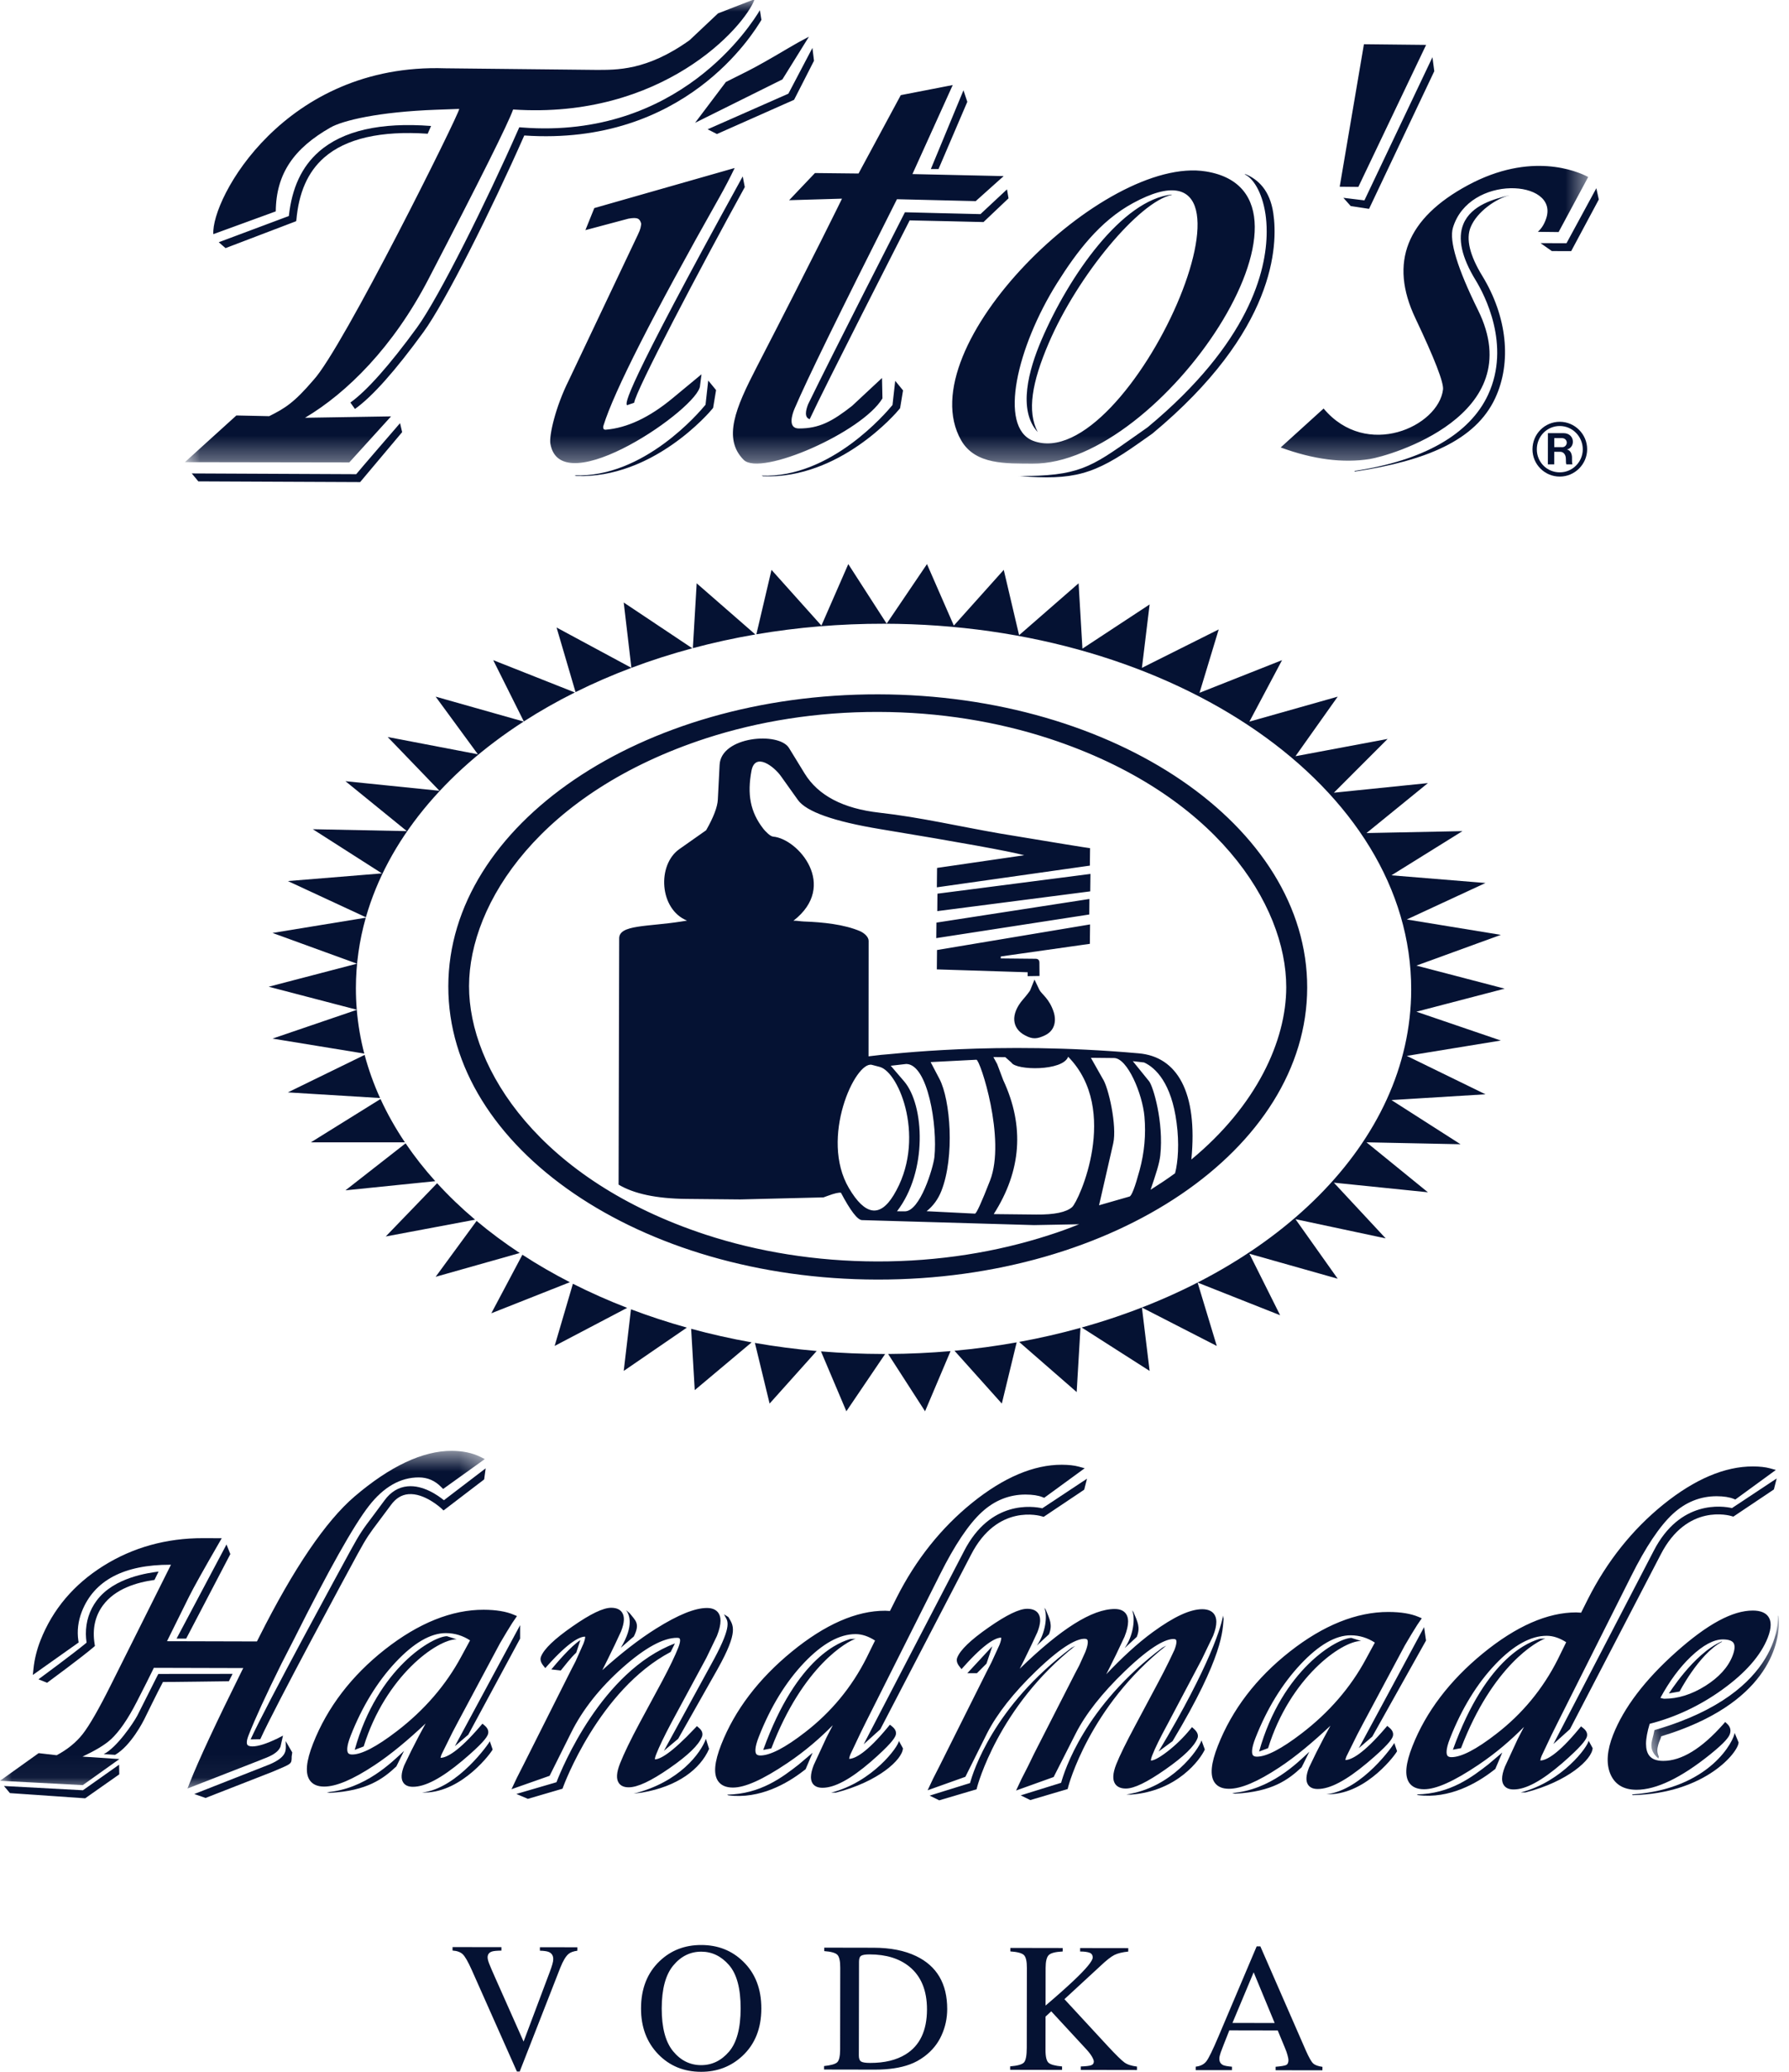
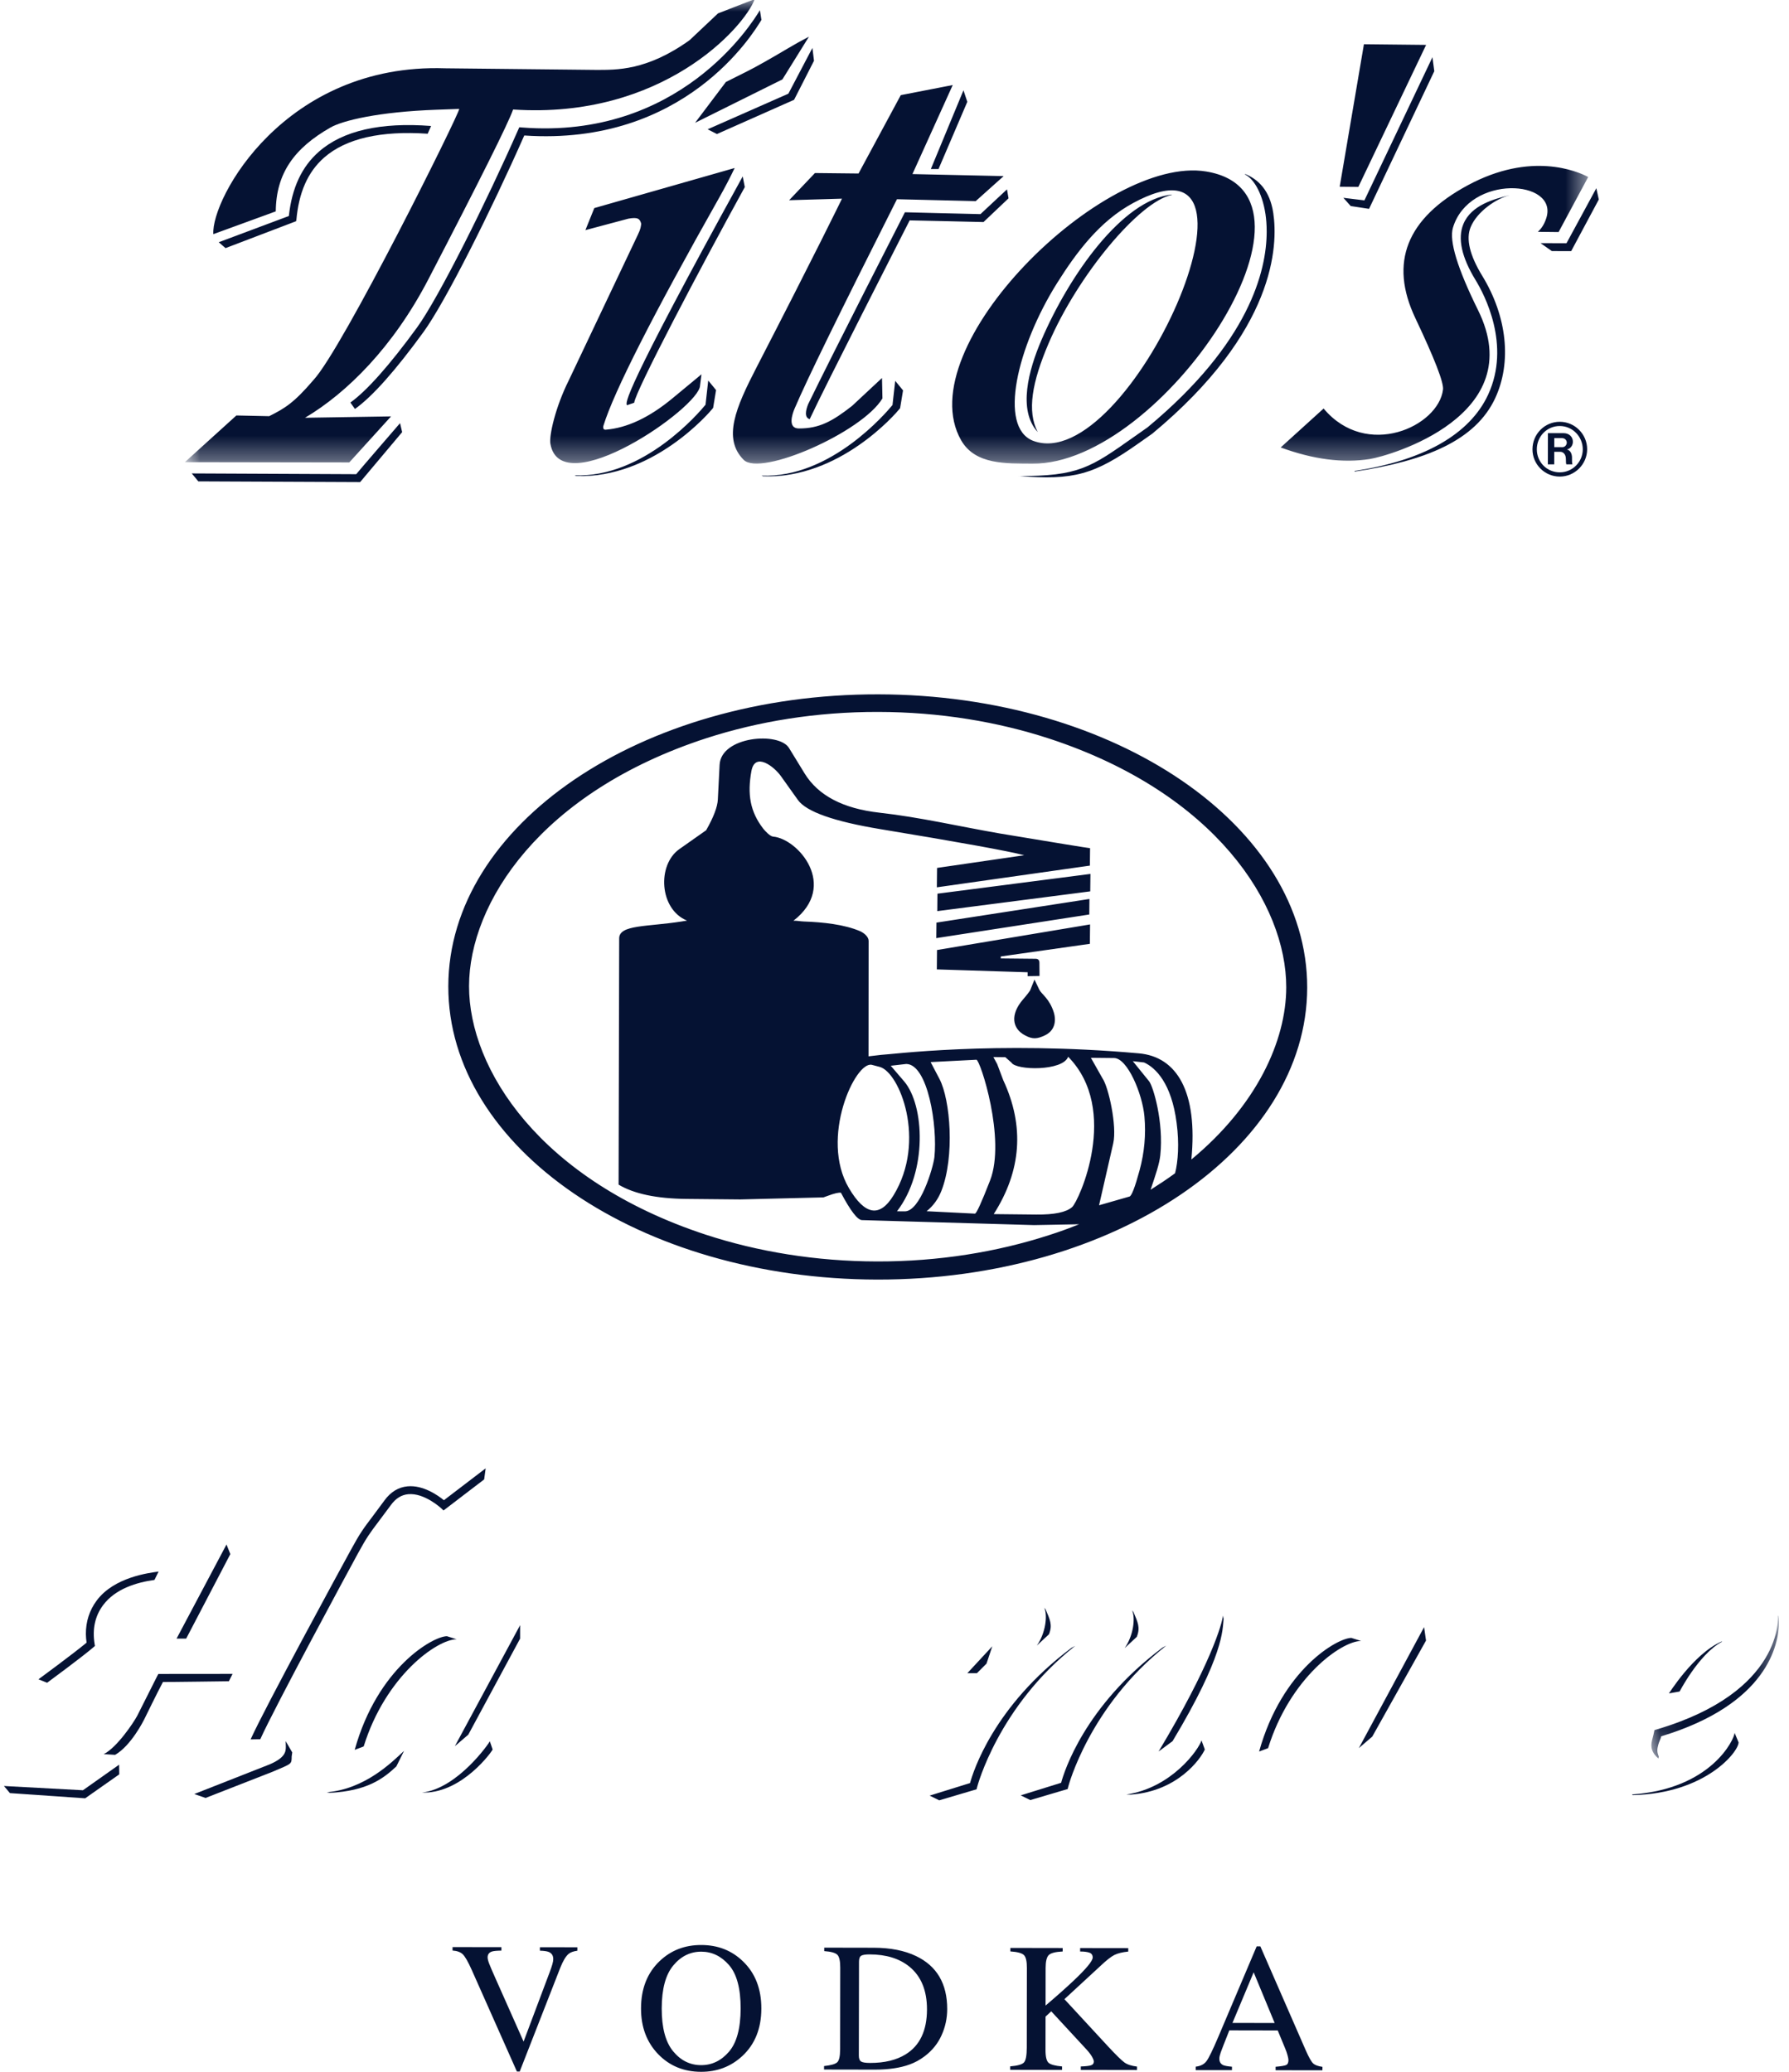
<svg xmlns="http://www.w3.org/2000/svg" width="76" height="88" viewBox="0 0 76 88" fill="none">
  <path fill-rule="evenodd" clip-rule="evenodd" d="M21.301 82.705V82.852C21.105 82.855 20.972 82.867 20.902 82.89C20.777 82.93 20.715 83.014 20.715 83.138C20.715 83.202 20.736 83.291 20.781 83.406C20.825 83.521 20.907 83.713 21.028 83.984L22.243 86.716L23.354 83.761C23.403 83.631 23.44 83.522 23.465 83.432C23.491 83.344 23.503 83.271 23.503 83.215C23.504 83.064 23.439 82.963 23.311 82.909C23.235 82.878 23.11 82.86 22.936 82.855V82.708L24.527 82.71L24.526 82.857C24.361 82.88 24.238 82.923 24.16 82.988C24.039 83.085 23.921 83.282 23.803 83.577L22.078 87.989L21.959 87.988L20.041 83.674C19.879 83.313 19.75 83.09 19.652 83.001C19.555 82.912 19.412 82.862 19.225 82.849V82.702L21.301 82.705ZM28.111 85.306C28.113 84.483 28.276 83.875 28.602 83.484C28.927 83.092 29.324 82.896 29.793 82.897C30.247 82.898 30.639 83.087 30.97 83.466C31.3 83.846 31.465 84.46 31.464 85.311C31.462 86.152 31.297 86.763 30.97 87.144C30.641 87.527 30.247 87.717 29.785 87.717C29.314 87.716 28.917 87.519 28.594 87.126C28.271 86.733 28.11 86.127 28.111 85.306ZM27.232 85.305C27.23 86.098 27.474 86.748 27.964 87.254C28.445 87.75 29.052 87.999 29.783 88C30.466 88.001 31.049 87.778 31.533 87.332C32.072 86.832 32.342 86.16 32.343 85.312C32.345 84.479 32.085 83.812 31.565 83.31C31.087 82.846 30.495 82.614 29.792 82.614C29.091 82.612 28.5 82.841 28.02 83.3C27.495 83.803 27.233 84.471 27.232 85.305ZM36.485 87.308L36.492 83.322C36.492 83.192 36.523 83.108 36.585 83.07C36.647 83.032 36.766 83.013 36.941 83.013C37.645 83.014 38.209 83.188 38.636 83.536C39.133 83.943 39.381 84.549 39.38 85.353C39.378 86.253 39.075 86.89 38.47 87.261C38.076 87.503 37.575 87.624 36.965 87.623C36.769 87.623 36.64 87.602 36.578 87.561C36.516 87.52 36.485 87.436 36.485 87.308ZM35.007 87.903L37.175 87.907C37.756 87.907 38.247 87.834 38.646 87.687C38.865 87.609 39.076 87.493 39.279 87.341C39.599 87.099 39.84 86.803 39.998 86.451C40.158 86.1 40.238 85.73 40.239 85.34C40.241 84.257 39.799 83.506 38.916 83.084C38.427 82.849 37.826 82.731 37.118 82.73L35.015 82.726V82.873C35.302 82.894 35.488 82.946 35.571 83.027C35.654 83.109 35.696 83.293 35.695 83.578L35.69 87.054C35.689 87.348 35.645 87.531 35.559 87.603C35.474 87.675 35.29 87.726 35.007 87.756V87.903ZM42.913 87.769C43.23 87.743 43.427 87.687 43.503 87.599C43.58 87.512 43.618 87.303 43.619 86.972L43.624 83.588C43.625 83.306 43.582 83.123 43.498 83.041C43.413 82.958 43.22 82.906 42.921 82.886V82.738L45.145 82.742L45.145 82.889C44.84 82.904 44.643 82.954 44.554 83.04C44.465 83.126 44.421 83.31 44.42 83.588L44.418 85.186C44.899 84.777 45.292 84.428 45.597 84.14C46.145 83.623 46.419 83.291 46.42 83.145C46.42 83.041 46.374 82.973 46.281 82.94C46.187 82.907 46.056 82.89 45.886 82.89V82.743L47.931 82.746L47.93 82.893C47.681 82.918 47.486 82.966 47.343 83.036C47.199 83.108 47 83.265 46.746 83.506L45.219 84.915L47.076 86.925C47.412 87.285 47.642 87.511 47.764 87.6C47.885 87.69 48.064 87.749 48.3 87.777L48.3 87.924L45.914 87.92V87.773C46.131 87.766 46.276 87.749 46.353 87.722C46.429 87.696 46.467 87.643 46.468 87.564C46.468 87.52 46.443 87.454 46.394 87.365C46.344 87.276 46.266 87.172 46.16 87.055L44.659 85.431L44.417 85.655L44.415 87.065C44.414 87.355 44.458 87.539 44.545 87.617C44.633 87.694 44.824 87.746 45.118 87.772V87.919L42.913 87.915V87.769ZM52.357 85.924L53.258 83.773L54.15 85.927L52.357 85.924ZM52.336 87.93V87.783C52.152 87.767 52.026 87.745 51.96 87.715C51.853 87.664 51.8 87.573 51.8 87.441C51.8 87.375 51.82 87.287 51.859 87.175C51.899 87.062 52.021 86.75 52.224 86.239L54.28 86.243L54.591 86.994C54.637 87.101 54.672 87.202 54.697 87.298C54.723 87.394 54.736 87.461 54.736 87.499C54.736 87.612 54.702 87.684 54.635 87.713C54.569 87.742 54.421 87.766 54.19 87.786V87.933L56.179 87.936L56.18 87.789C55.996 87.763 55.865 87.716 55.788 87.646C55.711 87.577 55.608 87.396 55.478 87.103L53.542 82.671H53.386L51.761 86.504C51.517 87.079 51.346 87.43 51.246 87.557C51.146 87.684 50.997 87.759 50.798 87.781L50.797 87.928L52.336 87.93Z" fill="#051233" />
-   <path fill-rule="evenodd" clip-rule="evenodd" d="M39.38 23.96L37.667 26.49L36.037 23.96L34.895 26.572L32.775 24.205L32.132 26.942C33.87 26.646 35.687 26.49 37.558 26.493C49.938 26.512 59.964 33.47 59.95 42.036C59.94 48.535 54.153 54.092 45.953 56.386L48.838 58.23L48.511 55.538L51.691 57.169L50.876 54.477L54.382 55.864L53.077 53.253L56.828 54.314L55.034 51.784L58.866 52.6L56.665 50.234L60.66 50.642L58.051 48.52L62.046 48.602L59.111 46.725L63.106 46.48L59.763 44.849L63.758 44.196L60.171 42.972L63.921 41.993L60.171 41.014L63.758 39.708L59.763 39.055L63.106 37.505L59.111 37.179L62.128 35.302L58.051 35.384L60.66 33.262L56.665 33.67L58.948 31.386L55.034 32.12L56.828 29.59L53.077 30.651L54.464 28.04L50.958 29.427L51.773 26.735L48.511 28.367L48.838 25.674L45.984 27.551L45.821 24.776L43.293 26.98L42.641 24.205L40.521 26.572L39.38 23.96ZM45.9 56.401C45.056 56.635 44.187 56.835 43.295 56.998L45.739 59.128L45.9 56.401ZM43.19 57.017C42.328 57.171 41.447 57.291 40.549 57.373L42.559 59.617L43.19 57.017ZM40.381 57.388C39.512 57.464 38.627 57.505 37.729 57.51L39.298 59.944L40.381 57.388ZM37.603 57.51C37.572 57.51 37.541 57.51 37.511 57.51C36.62 57.509 35.741 57.471 34.877 57.4L35.955 59.944L37.603 57.51ZM34.694 57.384C33.802 57.306 32.926 57.191 32.07 57.041L32.694 59.617L34.694 57.384ZM31.931 57.017C31.053 56.86 30.195 56.667 29.361 56.44L29.514 59.046L31.931 57.017ZM29.179 56.39C28.363 56.162 27.57 55.902 26.805 55.612L26.497 58.23L29.179 56.39ZM26.643 55.551C25.843 55.242 25.074 54.9 24.338 54.528L23.562 57.169L26.643 55.551ZM24.208 54.462C23.503 54.1 22.83 53.711 22.192 53.295L20.872 55.782L24.208 54.462ZM22.079 53.222C21.43 52.793 20.817 52.338 20.246 51.859L18.507 54.232L22.079 53.222ZM20.183 51.806C19.601 51.314 19.062 50.797 18.569 50.257L16.387 52.519L20.183 51.806ZM18.491 50.17C18.027 49.654 17.605 49.117 17.23 48.563L14.675 50.56L18.491 50.17ZM17.201 48.52C16.802 47.926 16.455 47.312 16.165 46.68L13.207 48.52H17.201ZM16.146 46.639C15.876 46.043 15.656 45.431 15.49 44.807L12.229 46.399L16.146 46.639ZM15.475 44.751C15.317 44.143 15.21 43.523 15.157 42.893L11.577 44.114L15.475 44.751ZM15.157 42.888C15.131 42.583 15.119 42.276 15.119 41.966C15.121 40.944 15.265 39.946 15.539 38.979L11.577 39.627L15.164 40.932L11.414 41.911L15.157 42.888ZM15.544 38.961C16.474 35.708 18.874 32.822 22.245 30.648L18.507 29.59L20.301 32.038L16.469 31.304L18.67 33.589L14.675 33.181L17.284 35.302L13.289 35.221L16.224 37.097L12.229 37.423L15.544 38.961ZM22.253 30.643C22.937 30.202 23.661 29.791 24.42 29.412L20.953 28.04L22.253 30.643ZM24.45 29.397C25.207 29.021 25.999 28.676 26.823 28.366L23.644 26.653L24.45 29.397ZM26.823 28.366C27.655 28.053 28.519 27.775 29.411 27.536L26.497 25.592L26.823 28.366ZM29.434 27.53L29.596 24.776L32.088 26.949C31.18 27.105 30.294 27.3 29.434 27.53Z" fill="#051233" />
  <path fill-rule="evenodd" clip-rule="evenodd" d="M37.041 45.23C36.339 45.047 34.812 48.338 36.063 50.464C36.744 51.622 37.376 51.725 37.959 50.771C39.376 48.453 38.211 45.536 37.369 45.316L37.041 45.23ZM37.841 45.268L38.41 45.932C39.274 46.945 39.41 49.757 38.106 51.449L38.435 51.452C39.091 51.459 39.643 49.595 39.695 49.154C39.835 47.82 39.415 45.202 38.499 45.192L37.841 45.268ZM49.919 49.834C50.046 49.346 50.102 48.571 49.985 47.696C49.768 46.007 49.091 45.35 48.604 45.129L48.124 45.073L48.815 45.926C48.988 46.139 49.443 47.663 49.291 49.075C49.251 49.438 49.1 49.88 48.879 50.535C49.241 50.306 49.587 50.078 49.919 49.834ZM41.48 45.012L39.535 45.112L39.912 45.831C40.375 46.715 40.564 49.13 39.991 50.586C39.853 50.935 39.645 51.221 39.364 51.446L41.417 51.549C41.478 51.553 41.693 51.084 42.059 50.144C42.745 48.384 41.635 45.008 41.48 45.012ZM46.343 44.93L46.838 45.806C47.091 46.167 47.46 47.831 47.292 48.564L46.69 51.194L47.979 50.824C48.07 50.808 48.214 50.435 48.412 49.706C48.617 48.951 48.686 48.19 48.618 47.425C48.532 46.46 47.897 44.946 47.329 44.94L46.343 44.93ZM42.2 44.898L42.362 45.196L42.619 45.878C43.529 47.829 43.393 49.726 42.215 51.569L44.022 51.588C44.789 51.596 45.297 51.49 45.545 51.272C45.827 51.024 47.599 47.147 45.377 44.885C45.154 45.504 43.167 45.468 42.971 45.137L42.708 44.904L42.2 44.898ZM44.15 42.033C44.244 42.231 44.583 42.406 44.771 43.013C44.88 43.392 44.797 43.791 44.376 43.983C44.058 44.13 43.868 44.152 43.542 43.975C42.994 43.687 42.906 43.089 43.465 42.445C43.568 42.329 43.772 42.077 43.773 42.039L43.947 41.607L44.15 42.033ZM44.161 41.454L43.656 41.462L43.658 41.297L39.798 41.175L39.806 40.352L46.308 39.265L46.299 40.089L42.515 40.626L42.514 40.709L43.992 40.724C44.102 40.725 44.157 40.781 44.156 40.891L44.161 41.454ZM39.774 39.847L39.781 39.188L46.281 38.184L46.275 38.843L39.774 39.847ZM39.817 38.7L39.824 37.959L46.324 37.12L46.315 37.861L39.817 38.7ZM50.608 49.253C53.383 46.96 54.639 44.208 54.642 41.936C54.647 38.409 51.632 33.693 44.591 31.378C42.389 30.656 39.918 30.243 37.306 30.239C34.684 30.234 32.213 30.641 30.008 31.355C22.961 33.648 19.932 38.355 19.926 41.883C19.921 45.41 22.936 50.125 29.976 52.441C32.178 53.162 34.648 53.576 37.27 53.58C39.882 53.584 42.354 53.178 44.559 52.464C45.008 52.322 45.434 52.165 45.842 52L43.93 52.036L36.615 51.824C36.426 51.813 36.128 51.425 35.724 50.661C35.631 50.646 35.446 50.688 35.173 50.79L34.982 50.859L31.448 50.946L29.148 50.924C27.89 50.91 26.932 50.707 26.279 50.317L26.304 39.856C26.304 39.272 27.493 39.369 28.94 39.142L29.187 39.103C28.005 38.623 27.907 36.737 28.86 36.066L29.998 35.265C30.315 34.709 30.479 34.275 30.495 33.962L30.57 32.487C30.63 31.271 33.09 31.072 33.518 31.77L34.18 32.85C34.756 33.79 35.817 34.346 37.362 34.519C39.08 34.711 40.768 35.107 42.47 35.401C44.901 35.806 46.178 36.013 46.308 36.026L46.3 36.767L39.799 37.689L39.808 36.865L43.512 36.326C42.84 36.15 40.804 35.78 37.406 35.219C35.423 34.891 34.254 34.477 33.896 33.978L33.17 32.96C32.883 32.558 32.073 31.927 31.922 32.748C31.743 33.724 31.861 34.479 32.434 35.21C32.507 35.301 32.712 35.523 32.843 35.535C33.904 35.625 35.628 37.62 33.706 39.109C33.853 39.101 33.986 39.134 34.145 39.14C34.959 39.169 35.867 39.263 36.545 39.555C36.717 39.635 36.903 39.796 36.901 39.965L36.897 44.868L37.433 44.805C37.75 44.8 42.258 44.197 48.372 44.74C50.005 44.88 50.891 46.382 50.611 49.253C50.61 49.26 50.609 49.244 50.608 49.253ZM37.307 29.492C47.381 29.508 55.542 35.084 55.532 41.949C55.521 48.815 47.343 54.365 37.27 54.35C27.195 54.334 19.035 48.759 19.045 41.893C19.056 35.028 27.234 29.477 37.307 29.492Z" fill="#051233" />
  <path fill-rule="evenodd" clip-rule="evenodd" d="M66.028 18.992L66.028 18.608L66.356 18.609C66.474 18.609 66.56 18.696 66.56 18.801C66.56 18.907 66.468 18.999 66.368 18.993L66.028 18.992ZM65.756 19.723H66.026L66.027 19.191H66.287C66.404 19.191 66.522 19.29 66.522 19.5C66.522 19.661 66.528 19.68 66.54 19.724H66.8C66.763 19.594 66.8 19.458 66.77 19.328C66.739 19.179 66.647 19.105 66.559 19.092C66.701 19.067 66.819 18.937 66.819 18.764C66.82 18.56 66.665 18.399 66.425 18.398L65.758 18.398L65.756 19.723ZM66.261 20.063C65.718 20.063 65.286 19.629 65.287 19.084C65.288 18.533 65.721 18.093 66.264 18.095C66.802 18.096 67.24 18.543 67.239 19.087C67.238 19.625 66.799 20.064 66.261 20.063ZM66.261 20.243C66.892 20.244 67.424 19.725 67.425 19.081C67.426 18.443 66.901 17.916 66.264 17.915C65.622 17.914 65.103 18.434 65.102 19.084C65.101 19.721 65.618 20.242 66.261 20.243Z" fill="#051233" />
  <mask id="mask0_202_805" style="mask-type:luminance" maskUnits="userSpaceOnUse" x="7" y="0" width="61" height="20">
    <path d="M67.473 0H7.872V19.664H67.473V0Z" fill="#FEFEFE" />
  </mask>
  <g mask="url(#mask0_202_805)">
    <path fill-rule="evenodd" clip-rule="evenodd" d="M48.126 8.63C46.725 9.391 45.745 10.69 44.907 12.023C43.207 14.734 42.401 18.139 43.884 18.722C47.966 20.28 54.688 5.052 48.126 8.63ZM29.801 15.898L29.74 16.372C29.731 17.303 23.827 21.392 23.382 18.851C23.321 18.513 23.589 17.302 24.165 16.151L27.096 9.973C27.225 9.707 27.222 9.626 27.24 9.505C27.183 9.289 27.097 9.216 26.694 9.288L24.869 9.775L25.247 8.838L31.21 7.136C31.011 7.551 30.799 7.958 30.574 8.358C27.727 13.398 26.083 16.636 25.639 18.07C25.607 18.169 25.628 18.258 25.726 18.252C26.636 18.179 27.582 17.735 28.565 16.921L29.801 15.898ZM43.857 19.693C42.77 19.683 41.436 19.758 40.83 18.7C38.575 14.744 46.907 6.574 51.234 7.283C57.045 8.228 49.35 19.753 43.857 19.693ZM58.189 19.498C57.049 19.678 55.788 19.514 54.406 19.006L56.229 17.352C58.053 19.528 61.113 18.113 61.302 16.545C61.337 16.25 60.945 15.239 60.126 13.512C59.007 11.153 59.752 9.27 62.362 7.865C65.036 6.426 66.999 7.27 67.47 7.517L66.212 9.857L65.332 9.847C65.431 9.751 65.582 9.6 65.69 9.263C66.219 7.619 62.409 7.39 61.723 9.673C61.557 10.229 61.912 11.396 62.791 13.175C65.007 17.66 59.017 19.368 58.189 19.498ZM37.488 16.922C36.623 18.362 32.311 20.252 31.594 19.533C30.688 18.628 31.263 17.305 32.126 15.631C34.643 10.753 35.72 8.539 35.77 8.438L33.524 8.504L34.621 7.35L36.472 7.37L38.267 4.041L40.474 3.612L38.762 7.394L42.637 7.48L41.45 8.543L38.104 8.462C35.64 13.351 34.269 16.146 33.752 17.364C33.652 17.599 33.455 18.199 33.938 18.199C34.803 18.201 35.355 17.9 36.198 17.24L37.469 16.055L37.488 16.922ZM57.942 1.879L60.584 1.907L57.705 7.939L56.913 7.931L57.942 1.879ZM29.528 5.217L30.836 3.483L31.738 3.031C32.104 2.848 32.687 2.52 33.49 2.044C33.776 1.874 34.069 1.711 34.365 1.559L33.238 3.373L29.528 5.217ZM16.613 17.686L14.838 19.642L7.853 19.631L10.042 17.647L11.435 17.677C12.104 17.343 12.491 17.107 13.316 16.142C14.558 14.809 19.517 4.824 19.509 4.626L18.54 4.661C16.072 4.75 14.559 5.12 14.039 5.416C12.492 6.298 11.73 7.368 11.715 8.978L9.063 9.946C8.963 8.447 12.09 2.672 18.91 2.901L25.339 2.969C26.174 2.966 27.473 3.014 29.298 1.704L30.502 0.569L32.062 -0.037C31.615 1.174 28.115 5.075 21.798 4.651C21.588 5.246 20.388 7.649 18.199 11.861C16.703 14.741 14.741 16.687 12.958 17.745L16.613 17.686Z" fill="#051233" />
  </g>
  <path fill-rule="evenodd" clip-rule="evenodd" d="M22.178 5.415L22.06 5.406L22.012 5.515C20.67 8.56 18.645 12.633 17.715 13.912C16.559 15.5 15.581 16.602 14.885 17.098L15.079 17.371C15.814 16.848 16.792 15.75 17.986 14.109C18.921 12.825 20.864 8.943 22.272 5.755C29.076 6.217 31.995 1.43 32.347 0.845L32.282 0.433C31.939 1.004 28.865 5.932 22.178 5.415ZM15.133 20.141C14.971 20.141 8.147 20.109 8.147 20.109L8.425 20.446L15.299 20.477L17.084 18.355L16.995 17.973C16.995 17.973 15.229 20.015 15.133 20.141ZM33.492 3.979C33.389 4.025 30.062 5.492 30.062 5.492L30.457 5.693L33.734 4.239L34.58 2.581L34.513 2.035C34.513 2.035 33.544 3.881 33.492 3.979ZM26.635 17.212L26.942 17.106C26.981 16.638 29.765 11.352 31.64 7.947L31.552 7.493C26.41 16.829 26.574 17.107 26.635 17.212ZM29.972 17.191C29.696 17.529 27.331 20.304 24.408 20.191L24.473 20.217C27.742 20.343 30.16 17.496 30.265 17.362L30.295 17.324L30.42 16.569L30.087 16.163C30.087 16.163 29.982 17.102 29.972 17.191ZM37.915 17.203C37.638 17.541 35.274 20.317 32.352 20.203L32.416 20.23C35.685 20.356 38.104 17.509 38.208 17.374L38.238 17.337L38.363 16.582L38.03 16.176C38.03 16.176 37.925 17.114 37.915 17.203Z" fill="#051233" />
  <path fill-rule="evenodd" clip-rule="evenodd" d="M39.544 7.18H39.87L41.093 4.325L40.93 3.835L39.544 7.18Z" fill="#051233" />
  <path fill-rule="evenodd" clip-rule="evenodd" d="M44.242 14.444C43.698 15.714 43.229 17.422 44.084 18.351H44.084C43.624 17.468 43.837 16.242 44.55 14.577C45.787 11.69 48.394 8.57 49.777 8.278V8.264C47.682 8.485 45.426 11.68 44.242 14.444ZM52.869 7.403C53.208 7.544 53.614 8.123 53.76 9.097C53.789 9.296 53.812 9.547 53.811 9.843C53.809 11.492 53.081 14.556 48.752 18.15C48.751 18.15 48.179 18.553 48.179 18.553C46.316 19.871 45.815 20.224 43.255 20.221L43.285 20.218C45.61 20.411 46.49 20.159 48.373 18.827L48.954 18.418C54.203 14.06 54.295 10.414 54.091 9.048C53.946 8.077 53.44 7.618 52.921 7.402L52.869 7.403ZM57.963 8.511C57.777 8.489 57.069 8.402 57.069 8.402L57.381 8.752L58.16 8.871L60.931 3.024L60.853 2.43C60.853 2.43 58.063 8.306 57.963 8.511ZM66.548 10.33L65.447 10.328L65.926 10.665L66.747 10.666L67.92 8.474L67.815 7.995C67.815 7.995 66.637 10.167 66.548 10.33ZM62.165 9.522C61.917 10.127 62.092 10.925 62.684 11.895C63.058 12.505 64.197 14.659 63.215 16.77C62.436 18.446 60.474 19.564 57.541 20.005L57.553 20.03C60.601 19.572 62.69 18.694 63.519 16.912C64.229 15.385 64.024 13.444 62.971 11.72C62.437 10.847 62.269 10.15 62.475 9.65C62.748 8.982 63.569 8.435 64.107 8.301L64.105 8.298C63.506 8.447 62.501 8.697 62.165 9.522ZM13.55 6.44C12.818 7.081 12.401 7.981 12.271 9.175L9.293 10.289L9.581 10.539L12.597 9.389L12.542 9.348L12.588 9.372C12.688 8.184 13.074 7.304 13.77 6.693C14.696 5.882 16.178 5.544 18.169 5.68L18.313 5.351C16.167 5.185 14.564 5.551 13.55 6.44ZM42.779 8.043C42.779 8.043 41.742 9.013 41.652 9.095C41.526 9.095 38.443 9.016 38.443 9.016L38.396 9.108C38.263 9.37 35.355 15.062 34.332 17.166C34.23 17.422 34.16 17.732 34.397 17.805C35.041 16.422 38.223 10.191 38.644 9.361C38.837 9.361 41.781 9.432 41.781 9.432L42.844 8.424L42.779 8.043Z" fill="#051233" />
  <mask id="mask1_202_805" style="mask-type:luminance" maskUnits="userSpaceOnUse" x="0" y="61" width="21" height="15">
-     <path d="M0 61.596V75.956H20.628V61.596H0Z" fill="#FEFEFE" />
-   </mask>
+     </mask>
  <g mask="url(#mask1_202_805)">
-     <path fill-rule="evenodd" clip-rule="evenodd" d="M20.408 61.88C20.068 61.712 19.658 61.626 19.191 61.624C17.962 61.622 16.573 62.274 15.06 63.565C13.837 64.613 12.477 66.616 11.017 69.519C11.017 69.519 10.955 69.641 10.915 69.72C10.774 69.719 7.453 69.712 7.095 69.71C7.245 69.409 8.03 67.82 8.03 67.82C8.223 67.433 8.654 66.66 9.311 65.525L9.42 65.336L8.628 65.333C7.067 65.33 5.641 65.727 4.388 66.513C3.133 67.3 2.236 68.363 1.721 69.671C1.566 70.064 1.466 70.466 1.424 70.865L1.395 71.143L3.341 69.764L3.329 69.688C3.267 69.275 3.318 68.857 3.478 68.448C3.999 67.126 5.264 66.458 7.239 66.462H7.263C7.093 66.801 4.718 71.553 4.718 71.553C4.211 72.57 3.807 73.276 3.516 73.65C3.237 74.008 2.862 74.311 2.408 74.553C2.329 74.544 1.642 74.465 1.642 74.465L0 75.638L3.518 75.823L5.071 74.716C5.071 74.716 3.997 74.645 3.504 74.612C4.014 74.371 4.445 74.126 4.716 73.874C5.066 73.552 5.433 73.019 5.805 72.295L6.231 71.458C6.231 71.457 6.458 70.998 6.536 70.841C6.679 70.842 9.972 70.85 10.335 70.851C10.315 70.89 10.289 70.939 10.289 70.939C9.183 73.168 8.436 74.77 8.07 75.699L7.965 75.967L10.794 74.864C10.795 74.864 11.301 74.663 11.301 74.663C11.642 74.53 11.844 74.374 11.916 74.189L12.022 73.72L11.786 73.842C11.323 74.066 10.965 74.179 10.722 74.178C10.647 74.178 10.548 74.166 10.51 74.111C10.484 74.073 10.456 73.97 10.558 73.711C10.839 72.995 11.31 71.969 11.959 70.661L12.482 69.64C13.955 66.698 15.028 64.788 15.674 63.961C16.3 63.157 17.013 62.751 17.794 62.753C18.164 62.754 18.477 62.889 18.749 63.167L18.825 63.244L20.596 61.974L20.408 61.88Z" fill="#051233" />
+     <path fill-rule="evenodd" clip-rule="evenodd" d="M20.408 61.88C20.068 61.712 19.658 61.626 19.191 61.624C17.962 61.622 16.573 62.274 15.06 63.565C13.837 64.613 12.477 66.616 11.017 69.519C11.017 69.519 10.955 69.641 10.915 69.72C10.774 69.719 7.453 69.712 7.095 69.71C7.245 69.409 8.03 67.82 8.03 67.82C8.223 67.433 8.654 66.66 9.311 65.525L9.42 65.336L8.628 65.333C7.067 65.33 5.641 65.727 4.388 66.513C3.133 67.3 2.236 68.363 1.721 69.671C1.566 70.064 1.466 70.466 1.424 70.865L1.395 71.143L3.341 69.764L3.329 69.688C3.267 69.275 3.318 68.857 3.478 68.448C3.999 67.126 5.264 66.458 7.239 66.462H7.263C7.093 66.801 4.718 71.553 4.718 71.553C4.211 72.57 3.807 73.276 3.516 73.65C3.237 74.008 2.862 74.311 2.408 74.553C2.329 74.544 1.642 74.465 1.642 74.465L0 75.638L3.518 75.823L5.071 74.716C5.071 74.716 3.997 74.645 3.504 74.612C4.014 74.371 4.445 74.126 4.716 73.874C5.066 73.552 5.433 73.019 5.805 72.295L6.231 71.458C6.231 71.457 6.458 70.998 6.536 70.841C6.679 70.842 9.972 70.85 10.335 70.851C10.315 70.89 10.289 70.939 10.289 70.939C9.183 73.168 8.436 74.77 8.07 75.699L7.965 75.967L10.794 74.864C10.795 74.864 11.301 74.663 11.301 74.663C11.642 74.53 11.844 74.374 11.916 74.189L12.022 73.72L11.786 73.842C11.323 74.066 10.965 74.179 10.722 74.178C10.647 74.178 10.548 74.166 10.51 74.111C10.484 74.073 10.456 73.97 10.558 73.711C10.839 72.995 11.31 71.969 11.959 70.661L12.482 69.64C13.955 66.698 15.028 64.788 15.674 63.961C18.164 62.754 18.477 62.889 18.749 63.167L18.825 63.244L20.596 61.974L20.408 61.88Z" fill="#051233" />
  </g>
-   <path fill-rule="evenodd" clip-rule="evenodd" d="M21.875 68.77L21.962 68.642L21.82 68.583C21.499 68.446 21.07 68.376 20.548 68.374C19.193 68.371 17.782 68.938 16.354 70.059C14.932 71.178 13.904 72.522 13.301 74.055C13.005 74.809 12.957 75.318 13.157 75.613C13.278 75.792 13.483 75.884 13.767 75.885C14.283 75.885 14.982 75.59 15.906 74.98C16.62 74.509 17.35 73.894 18.082 73.204C17.998 73.359 17.786 73.751 17.786 73.751C17.785 73.753 17.477 74.353 17.477 74.353C17.478 74.352 17.171 74.986 17.171 74.986C17.039 75.321 17.027 75.559 17.133 75.716C17.212 75.834 17.349 75.894 17.539 75.894C18.063 75.896 18.751 75.532 19.642 74.786C20.509 74.054 20.675 73.802 20.724 73.677C20.754 73.6 20.777 73.45 20.59 73.293L20.495 73.213L20.414 73.307C19.472 74.408 18.973 74.656 18.717 74.665C18.718 74.641 18.725 74.6 18.758 74.518L19.222 73.58L19.474 73.102L21.241 69.797C21.241 69.795 21.521 69.325 21.521 69.325L21.766 68.929C21.764 68.931 21.875 68.77 21.875 68.77ZM19.969 69.675C19.878 69.842 19.592 70.369 19.592 70.369C18.943 71.576 18.022 72.642 16.856 73.535C16.001 74.191 15.364 74.523 14.961 74.522C14.83 74.521 14.797 74.473 14.787 74.456C14.745 74.395 14.703 74.217 14.898 73.722C15.385 72.484 16.029 71.431 16.811 70.598C17.58 69.779 18.297 69.365 18.942 69.366C19.328 69.367 19.669 69.479 19.969 69.675ZM28.506 73.201L30.009 70.415C30.01 70.414 30.458 69.483 30.458 69.483C30.559 69.225 30.609 69.011 30.609 68.838C30.609 68.707 30.58 68.6 30.521 68.513C30.425 68.372 30.261 68.299 30.032 68.299C29.521 68.299 28.814 68.585 27.872 69.174C27.116 69.646 26.349 70.255 25.587 70.94C25.632 70.85 25.824 70.466 25.824 70.466C25.825 70.465 26.12 69.858 26.12 69.858C26.119 69.861 26.385 69.289 26.385 69.289C26.529 68.921 26.542 68.661 26.425 68.488C26.337 68.357 26.182 68.291 25.965 68.29C25.624 68.29 25.084 68.549 24.316 69.085C23.548 69.619 23.112 70.038 22.983 70.364C22.938 70.479 22.968 70.604 23.072 70.736L23.165 70.853L23.264 70.741C24.172 69.729 24.63 69.516 24.854 69.516H24.855C24.856 69.521 24.858 69.523 24.858 69.537C24.858 69.576 24.846 69.661 24.782 69.823L24.451 70.565L24.248 70.958C24.247 70.96 22.239 74.959 22.239 74.959L21.958 75.512C21.957 75.515 21.729 75.997 21.729 75.997L23.349 75.427L24.269 73.583C24.756 72.608 25.492 71.681 26.452 70.83C27.401 69.989 28.179 69.565 28.764 69.566C28.805 69.566 28.856 69.572 28.874 69.599C28.888 69.619 28.924 69.706 28.813 69.986C28.68 70.325 28.456 70.792 28.147 71.375L27.169 73.188C26.781 73.913 26.503 74.49 26.34 74.903C26.188 75.289 26.171 75.56 26.288 75.732C26.37 75.853 26.511 75.916 26.705 75.916C27.083 75.917 27.651 75.652 28.44 75.105C29.23 74.559 29.681 74.121 29.82 73.77C29.85 73.692 29.873 73.542 29.696 73.394L29.606 73.317L29.524 73.404C28.498 74.494 28.032 74.726 27.822 74.728C27.822 74.726 27.822 74.727 27.821 74.724C27.821 74.696 27.829 74.633 27.877 74.512C28.002 74.193 28.214 73.754 28.506 73.201ZM37.901 73.333L37.804 73.256L37.726 73.352C36.817 74.453 36.328 74.698 36.076 74.708C36.076 74.68 36.083 74.625 36.128 74.514L36.553 73.616L36.785 73.146L39.929 66.882C40.552 65.635 41.148 64.743 41.703 64.232C42.244 63.732 42.872 63.48 43.569 63.481C43.867 63.482 44.111 63.519 44.294 63.594L44.359 63.62L46.08 62.364L45.828 62.295C45.638 62.243 45.395 62.216 45.105 62.215C43.913 62.213 42.636 62.755 41.306 63.826C39.986 64.89 38.906 66.246 38.093 67.856C38.093 67.856 37.885 68.27 37.807 68.427C37.721 68.423 37.598 68.415 37.598 68.415L37.601 68.416C36.382 68.413 35.045 68.999 33.629 70.16C32.22 71.315 31.215 72.64 30.641 74.096C30.347 74.845 30.302 75.352 30.503 75.648C30.628 75.833 30.839 75.926 31.132 75.927C31.649 75.929 32.407 75.588 33.448 74.887C34.21 74.376 34.832 73.832 35.38 73.277C35.281 73.47 35.112 73.796 35.112 73.796C35.111 73.799 34.57 74.968 34.57 74.968C34.49 75.172 34.45 75.343 34.45 75.484C34.451 75.593 34.475 75.682 34.524 75.755C34.605 75.874 34.745 75.935 34.937 75.936C35.456 75.937 36.129 75.575 36.997 74.827C37.83 74.101 37.993 73.847 38.044 73.719C38.074 73.641 38.096 73.489 37.901 73.333ZM36.346 69.409C36.628 69.409 36.905 69.509 37.173 69.682C37.093 69.847 36.814 70.413 36.813 70.415C36.187 71.66 35.309 72.724 34.201 73.578C33.357 74.233 32.718 74.564 32.3 74.564C32.171 74.563 32.138 74.514 32.127 74.499C32.084 74.437 32.043 74.258 32.238 73.764C32.737 72.496 33.385 71.438 34.166 70.618C34.933 69.814 35.666 69.407 36.346 69.409ZM49.595 73.242C49.596 73.241 51.059 70.471 51.059 70.471L51.535 69.481C51.628 69.246 51.673 69.05 51.672 68.888C51.672 68.761 51.643 68.655 51.585 68.569C51.487 68.426 51.316 68.352 51.076 68.351C50.56 68.35 49.871 68.668 48.968 69.327C48.301 69.815 47.642 70.433 46.995 71.115C47.02 71.065 47.081 70.946 47.081 70.946C47.081 70.946 47.424 70.256 47.424 70.256L47.772 69.519C47.874 69.261 47.924 69.047 47.924 68.873C47.924 68.743 47.895 68.636 47.837 68.551C47.743 68.413 47.583 68.343 47.36 68.342C46.4 68.34 45.073 69.177 43.32 70.88C43.397 70.729 43.507 70.51 43.507 70.51C43.508 70.508 43.803 69.901 43.803 69.901C43.802 69.904 44.069 69.331 44.069 69.331C44.212 68.966 44.225 68.706 44.108 68.534C44.019 68.402 43.861 68.334 43.641 68.333C43.301 68.332 42.763 68.592 41.996 69.127C41.229 69.662 40.795 70.081 40.666 70.406C40.621 70.522 40.651 70.647 40.755 70.779L40.847 70.896L40.947 70.785C41.856 69.771 42.311 69.559 42.532 69.559C42.533 69.564 42.534 69.565 42.534 69.579C42.534 69.618 42.524 69.703 42.459 69.867L42.12 70.607C42.121 70.605 41.917 71.002 41.917 71.002C41.916 71.004 39.918 75.001 39.918 75.001L39.636 75.555C39.635 75.558 39.407 76.042 39.407 76.042L41.011 75.47L41.93 73.626C42.354 72.794 43.055 71.903 44.015 70.978C45.192 69.844 45.783 69.606 46.072 69.607C46.132 69.608 46.172 69.621 46.19 69.648C46.198 69.659 46.211 69.688 46.211 69.748C46.212 69.825 46.191 69.954 46.108 70.164L45.849 70.738L45.65 71.117C45.649 71.12 43.932 74.484 43.932 74.484C43.931 74.486 43.676 75.011 43.676 75.011C43.677 75.009 43.394 75.564 43.394 75.564C43.393 75.567 43.165 76.052 43.165 76.052L44.761 75.479L45.696 73.636C46.119 72.803 46.82 71.912 47.782 70.987C48.962 69.853 49.557 69.616 49.849 69.617C49.888 69.617 49.94 69.623 49.959 69.651C49.974 69.673 50.013 69.77 49.891 70.082L49.661 70.566C49.66 70.568 49.432 71.023 49.432 71.023L49.21 71.447C49.209 71.449 48.246 73.255 48.246 73.255C47.843 74.007 47.565 74.573 47.42 74.939C47.27 75.323 47.255 75.595 47.374 75.771C47.462 75.9 47.615 75.968 47.827 75.968C48.178 75.969 48.728 75.702 49.51 75.155C50.292 74.608 50.736 74.175 50.87 73.835C50.905 73.748 50.91 73.609 50.736 73.448L50.639 73.359L50.554 73.462C50.273 73.805 49.952 74.117 49.603 74.389C49.165 74.728 48.971 74.779 48.894 74.78C48.893 74.776 48.893 74.778 48.893 74.773C48.893 74.744 48.902 74.679 48.95 74.556C49.07 74.248 49.288 73.806 49.595 73.242ZM57.66 73.674L57.912 73.195L59.679 69.891C59.679 69.889 59.959 69.418 59.959 69.418L60.204 69.023C60.202 69.025 60.312 68.864 60.312 68.864L60.4 68.736L60.258 68.676C59.935 68.539 59.507 68.469 58.986 68.468C57.63 68.465 56.218 69.032 54.792 70.153C53.369 71.271 52.342 72.615 51.739 74.148C51.442 74.902 51.395 75.412 51.594 75.706C51.716 75.886 51.921 75.978 52.204 75.978C52.719 75.98 53.419 75.684 54.344 75.074C55.059 74.603 55.788 73.987 56.52 73.299C56.435 73.453 56.224 73.846 56.224 73.846C56.223 73.848 55.914 74.447 55.914 74.447C55.916 74.445 55.608 75.08 55.608 75.08C55.477 75.414 55.465 75.654 55.571 75.81C55.65 75.927 55.786 75.987 55.976 75.987C56.5 75.99 57.189 75.626 58.08 74.879C58.947 74.148 59.113 73.897 59.163 73.77C59.192 73.693 59.215 73.542 59.028 73.386L58.933 73.307L58.852 73.401C57.91 74.501 57.411 74.748 57.155 74.758C57.157 74.735 57.164 74.693 57.196 74.61L57.66 73.674ZM57.38 69.459C57.765 69.46 58.106 69.574 58.406 69.769C58.316 69.934 58.029 70.463 58.029 70.463C57.381 71.671 56.461 72.736 55.293 73.629C54.439 74.284 53.801 74.615 53.399 74.614C53.267 74.614 53.235 74.565 53.224 74.55C53.182 74.488 53.141 74.31 53.336 73.816C53.823 72.577 54.467 71.527 55.249 70.693C56.018 69.873 56.734 69.458 57.38 69.459ZM67.262 73.404L67.165 73.328L67.087 73.422C66.178 74.524 65.689 74.77 65.436 74.778C65.438 74.751 65.445 74.696 65.489 74.585L65.914 73.687C65.915 73.687 66.147 73.218 66.147 73.218L69.291 66.954C69.913 65.707 70.509 64.816 71.064 64.304C71.605 63.804 72.232 63.551 72.93 63.552C73.228 63.553 73.472 63.591 73.655 63.666L73.719 63.692L75.442 62.436L75.188 62.366C74.998 62.315 74.755 62.287 74.467 62.287C73.276 62.284 71.998 62.827 70.668 63.898C69.348 64.963 68.267 66.318 67.455 67.926C67.454 67.927 67.247 68.342 67.168 68.499C67.083 68.495 66.959 68.487 66.959 68.487H66.963C65.743 68.485 64.407 69.072 62.991 70.231C61.581 71.387 60.576 72.711 60.003 74.168C59.709 74.916 59.664 75.423 59.864 75.72C59.989 75.904 60.202 75.998 60.495 75.998C61.011 76 61.768 75.66 62.81 74.959C63.571 74.447 64.194 73.904 64.742 73.35C64.643 73.541 64.474 73.868 64.474 73.868C64.473 73.87 63.932 75.04 63.932 75.04C63.851 75.244 63.811 75.415 63.811 75.555C63.812 75.664 63.837 75.753 63.886 75.825C63.967 75.946 64.107 76.007 64.299 76.007C64.818 76.009 65.491 75.645 66.358 74.898C67.191 74.174 67.355 73.918 67.405 73.79C67.435 73.713 67.458 73.56 67.262 73.404ZM65.709 69.48C65.99 69.481 66.266 69.581 66.535 69.753C66.454 69.918 66.177 70.485 66.175 70.486C65.548 71.731 64.67 72.796 63.562 73.649C62.719 74.304 62.079 74.635 61.662 74.635C61.532 74.634 61.499 74.586 61.489 74.57C61.446 74.508 61.405 74.331 61.6 73.835C62.099 72.568 62.748 71.51 63.528 70.69C64.294 69.885 65.028 69.478 65.709 69.48ZM74.465 68.408C73.599 68.406 72.527 68.987 71.188 70.184C69.877 71.356 68.982 72.534 68.528 73.686C68.269 74.344 68.228 74.898 68.404 75.332C68.59 75.788 68.964 76.019 69.517 76.021C70.358 76.022 71.413 75.516 72.656 74.515C73.302 73.994 73.437 73.782 73.482 73.669C73.545 73.507 73.511 73.352 73.385 73.231L73.29 73.141L73.204 73.239C72.29 74.272 71.432 74.795 70.656 74.794C70.366 74.793 70.17 74.716 70.055 74.559C69.97 74.443 69.927 74.28 69.926 74.071C69.926 73.843 69.98 73.554 70.081 73.219C71.17 72.941 72.209 72.455 73.165 71.767C74.151 71.058 74.8 70.317 75.097 69.564C75.18 69.351 75.222 69.168 75.221 69.013C75.221 68.88 75.19 68.767 75.126 68.673C75.007 68.499 74.785 68.409 74.465 68.408ZM73.599 70.339C73.409 70.82 73.022 71.246 72.446 71.608C71.867 71.972 71.28 72.155 70.702 72.154C70.648 72.153 70.592 72.131 70.536 72.118C70.912 71.425 71.346 70.828 71.835 70.364C72.346 69.879 72.802 69.633 73.191 69.634C73.424 69.635 73.576 69.685 73.642 69.783C73.714 69.89 73.7 70.082 73.599 70.339Z" fill="#051233" />
  <path fill-rule="evenodd" clip-rule="evenodd" d="M4.104 67.988C3.799 68.4 3.646 68.877 3.648 69.409C3.648 69.526 3.663 69.65 3.678 69.772C3.122 70.234 1.65 71.317 1.634 71.328L2.001 71.475C2.067 71.426 3.447 70.412 3.96 69.975L4.032 69.913L4.018 69.82C3.918 69.192 4.038 68.642 4.373 68.188C4.9 67.474 5.819 67.211 6.562 67.107L6.737 66.752C6.344 66.806 4.845 66.984 4.104 67.988Z" fill="#051233" />
  <path fill-rule="evenodd" clip-rule="evenodd" d="M7.501 69.6H7.909L9.785 66.01L9.622 65.602L7.501 69.6Z" fill="#051233" />
  <path fill-rule="evenodd" clip-rule="evenodd" d="M6.678 71.192L5.832 72.873C5.665 73.187 4.963 74.227 4.407 74.507L4.89 74.537C5.569 74.148 6.101 73.082 6.126 73.032C6.126 73.032 6.732 71.791 6.923 71.442C7.113 71.447 9.723 71.411 9.723 71.411L9.88 71.098L6.727 71.101L6.678 71.192ZM3.523 76.041C3.411 76.034 0.168 75.86 0.168 75.86L0.422 76.162L3.618 76.383L5.067 75.365L5.06 74.955C5.06 74.955 3.612 75.979 3.523 76.041ZM12.143 74.186C12.141 74.382 12.139 74.65 11.457 74.941L8.253 76.201L8.732 76.368L11.589 75.251C12.404 74.902 12.387 74.941 12.391 74.61L12.415 74.434L12.136 73.953L12.143 74.186ZM18.858 63.722C18.614 63.523 17.981 63.069 17.312 63.132C16.927 63.168 16.599 63.368 16.336 63.726L15.815 64.428C15.439 64.924 15.299 65.11 14.902 65.838C14.482 66.606 11.272 72.494 10.646 73.881L11.057 73.874C11.679 72.496 14.777 66.766 15.196 65.999C15.581 65.293 15.707 65.126 16.082 64.629L16.607 63.925C16.812 63.644 17.053 63.493 17.343 63.466C18.025 63.402 18.731 64.054 18.738 64.06L18.842 64.157L20.568 62.838L20.632 62.367C20.632 62.367 19.049 63.576 18.858 63.722ZM15.068 74.325L15.45 74.18C16.38 71.186 18.566 69.63 19.399 69.628L18.987 69.498C18.4 69.499 16.043 70.827 15.068 74.325Z" fill="#051233" />
  <path fill-rule="evenodd" clip-rule="evenodd" d="M19.323 74.169L19.894 73.68L22.095 69.6V69.029L19.323 74.169Z" fill="#051233" />
  <path fill-rule="evenodd" clip-rule="evenodd" d="M17.927 76.14L18.054 76.139C19.67 76.11 20.902 74.394 20.928 74.309L20.808 73.96C20.806 74.001 19.456 75.966 17.927 76.14ZM13.885 76.126L14.012 76.151C15.603 76.07 16.285 75.545 16.838 75.028L17.164 74.369C16.645 74.854 15.51 75.989 13.885 76.126ZM53.489 74.397L53.871 74.253C54.801 71.258 56.986 69.703 57.821 69.7L57.408 69.57C56.821 69.571 54.464 70.9 53.489 74.397Z" fill="#051233" />
  <path fill-rule="evenodd" clip-rule="evenodd" d="M57.726 74.251L58.297 73.761L60.58 69.682L60.498 69.111L57.726 74.251Z" fill="#051233" />
-   <path fill-rule="evenodd" clip-rule="evenodd" d="M56.349 76.212L56.476 76.211C58.092 76.181 59.324 74.466 59.35 74.38L59.231 74.032C59.229 74.073 57.879 76.037 56.349 76.212ZM52.343 76.162L52.469 76.187C54.06 76.106 54.742 75.581 55.296 75.065L55.623 74.405C55.103 74.891 53.968 76.025 52.343 76.162ZM26.597 68.393C26.729 68.565 26.952 69.025 26.374 69.988L26.928 69.506C27.204 68.948 26.992 68.835 26.748 68.519L26.597 68.393ZM23.64 75.7C23.493 75.743 21.937 76.198 21.937 76.198L22.425 76.406L23.897 75.975L23.926 75.894C23.941 75.853 25.438 71.776 28.492 70.166L28.672 69.805C25.568 70.978 23.871 75.094 23.64 75.7ZM23.421 70.908L23.823 70.954C24.011 70.731 24.221 70.437 24.48 70.196L24.655 69.663C24.252 69.918 23.613 70.679 23.421 70.908ZM30.756 68.567L30.825 68.696C30.938 68.893 31.08 69.136 30.194 70.726L28.205 74.364L28.809 73.856L30.487 70.889C31.396 69.26 31.148 69.04 30.942 68.684L30.756 68.567ZM26.918 76.185L27.275 76.139C28.79 75.882 29.748 75.144 30.124 74.283L29.988 73.857C29.779 74.45 28.87 75.699 26.918 76.185ZM35.308 76.143L35.51 76.142C37.317 75.679 38.334 74.738 38.359 74.26L38.186 73.945C38.175 74.176 37.078 75.689 35.308 76.143ZM33.925 74.953C33.244 75.482 32.311 76.205 30.889 76.227L30.938 76.256C32.277 76.43 33.453 75.745 34.13 75.219L34.224 75.147L34.52 74.449L33.925 74.953ZM32.423 74.328L32.768 74.263C34.119 70.734 36.012 69.709 36.35 69.606L36.122 69.617C35.757 69.728 33.877 70.297 32.423 74.328ZM44.278 64.065C43.887 63.977 42.072 63.7 40.952 65.888L36.691 74.087L37.397 73.452L41.25 66.04C42.371 63.851 44.184 64.382 44.26 64.406L44.336 64.429L46.059 63.274L46.178 62.807C46.178 62.807 44.392 63.989 44.278 64.065ZM64.607 76.133H64.809C66.616 75.669 67.633 74.728 67.658 74.251L67.486 73.935C67.473 74.167 66.377 75.679 64.607 76.133ZM63.224 74.944C62.543 75.472 61.609 76.195 60.188 76.217L60.237 76.246C61.576 76.42 62.751 75.735 63.429 75.209L63.523 75.137L63.819 74.439L63.224 74.944ZM61.722 74.318L62.067 74.253C63.417 70.725 65.311 69.7 65.65 69.597L65.421 69.606C65.055 69.718 63.176 70.287 61.722 74.318ZM73.577 64.056C73.186 63.966 71.37 63.691 70.25 65.877L65.991 74.078L66.696 73.443L70.548 66.032C71.67 63.841 73.483 64.373 73.559 64.396L73.635 64.419L75.358 63.264L75.477 62.797C75.477 62.797 73.691 63.98 73.577 64.056Z" fill="#051233" />
  <path fill-rule="evenodd" clip-rule="evenodd" d="M41.094 71.069H41.502L41.909 70.661L42.154 69.926L41.094 71.069Z" fill="#051233" />
  <path fill-rule="evenodd" clip-rule="evenodd" d="M45.079 75.724C44.921 75.773 43.362 76.258 43.362 76.258L43.769 76.458L45.357 75.989L45.379 75.897C45.386 75.866 46.278 72.473 49.544 69.898L49.385 69.982C46.069 72.467 45.205 75.257 45.079 75.724ZM41.21 75.735C41.051 75.784 39.493 76.269 39.493 76.269L39.9 76.469L41.487 76L41.51 75.907C41.518 75.877 42.409 72.484 45.675 69.909L45.516 69.993C42.2 72.479 41.336 75.267 41.21 75.735ZM48.095 68.397C48.236 68.73 48.154 69.465 47.778 70.003L48.293 69.525C48.451 69.126 48.333 68.9 48.151 68.471L48.095 68.397ZM44.365 68.288C44.506 68.621 44.424 69.356 44.048 69.894L44.563 69.415C44.721 69.017 44.602 68.791 44.421 68.362L44.365 68.288ZM49.219 74.395L49.813 73.955C52.004 70.304 51.933 69.228 51.981 68.758L51.953 68.622C51.917 68.97 51.435 70.7 49.219 74.395ZM47.851 76.22L48.034 76.227C50.037 76.082 51.005 74.707 51.183 74.31L51.042 73.923C50.923 74.312 49.778 75.936 47.851 76.22Z" fill="#051233" />
  <mask id="mask2_202_805" style="mask-type:luminance" maskUnits="userSpaceOnUse" x="70" y="68" width="6" height="7">
    <path d="M75.59 74.719V68.599H70.127V74.719H75.59Z" fill="#FF8240" />
  </mask>
  <g mask="url(#mask2_202_805)">
    <path fill-rule="evenodd" clip-rule="evenodd" d="M75.527 68.629C75.534 68.661 75.789 71.862 70.38 73.457L70.284 73.486L70.244 73.675C70.182 73.962 69.998 74.306 70.451 74.692L70.471 74.613C70.37 74.394 70.409 74.256 70.449 74.096C70.474 73.996 70.549 73.855 70.572 73.75C75.072 72.386 75.576 69.865 75.573 68.891C75.573 68.792 75.566 68.695 75.552 68.632L75.527 68.629Z" fill="#051233" />
  </g>
  <path fill-rule="evenodd" clip-rule="evenodd" d="M70.896 71.928L71.352 71.847C71.302 71.951 72.142 70.273 73.152 69.733L73.145 69.718C71.921 70.254 70.876 71.983 70.896 71.928ZM69.329 76.219L69.36 76.248C72.456 76.18 73.859 74.406 73.858 74.008L73.689 73.603C73.678 73.879 72.693 75.989 69.329 76.219Z" fill="#051233" />
</svg>